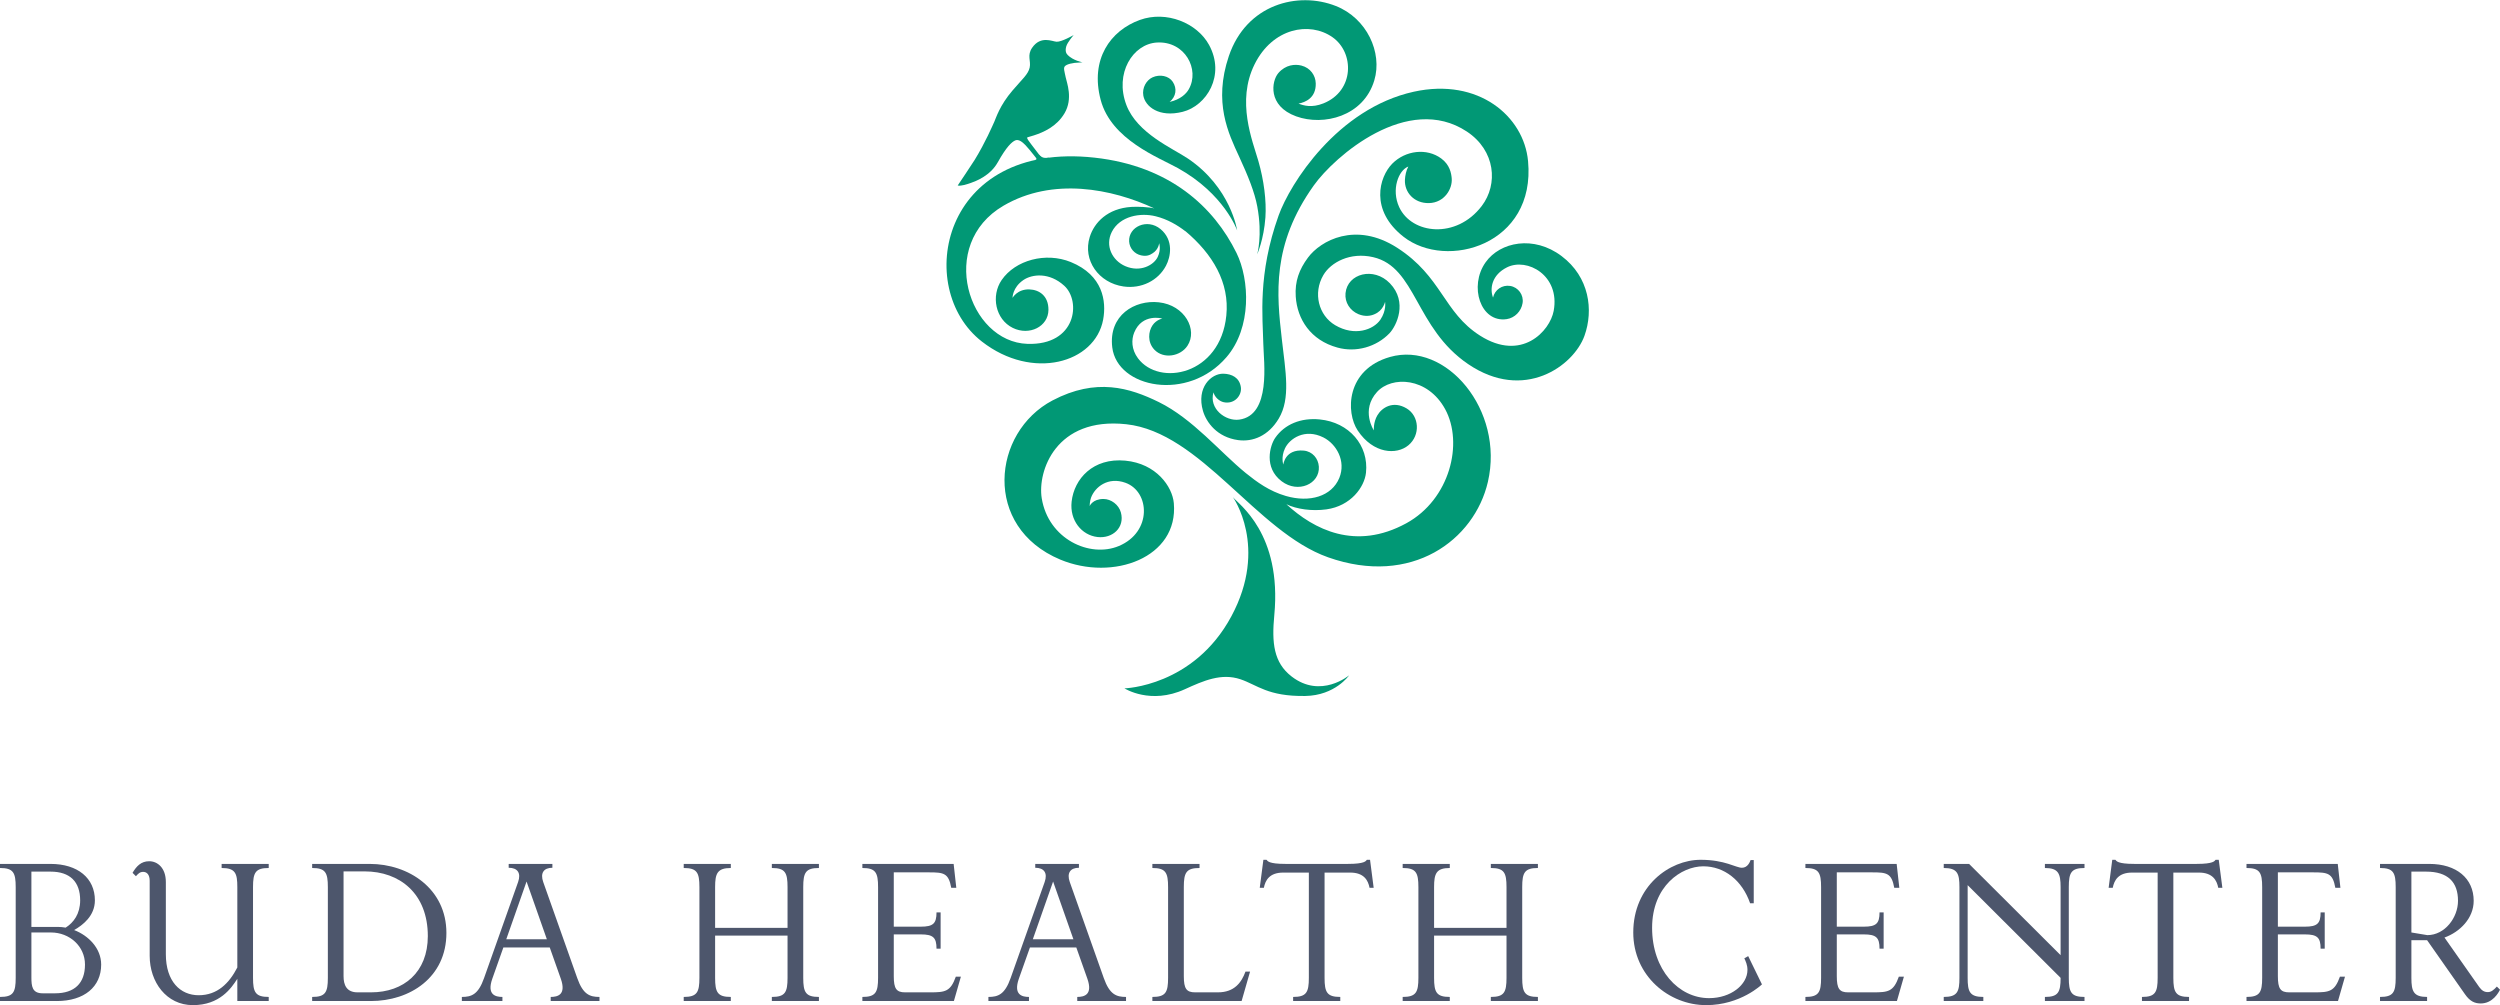
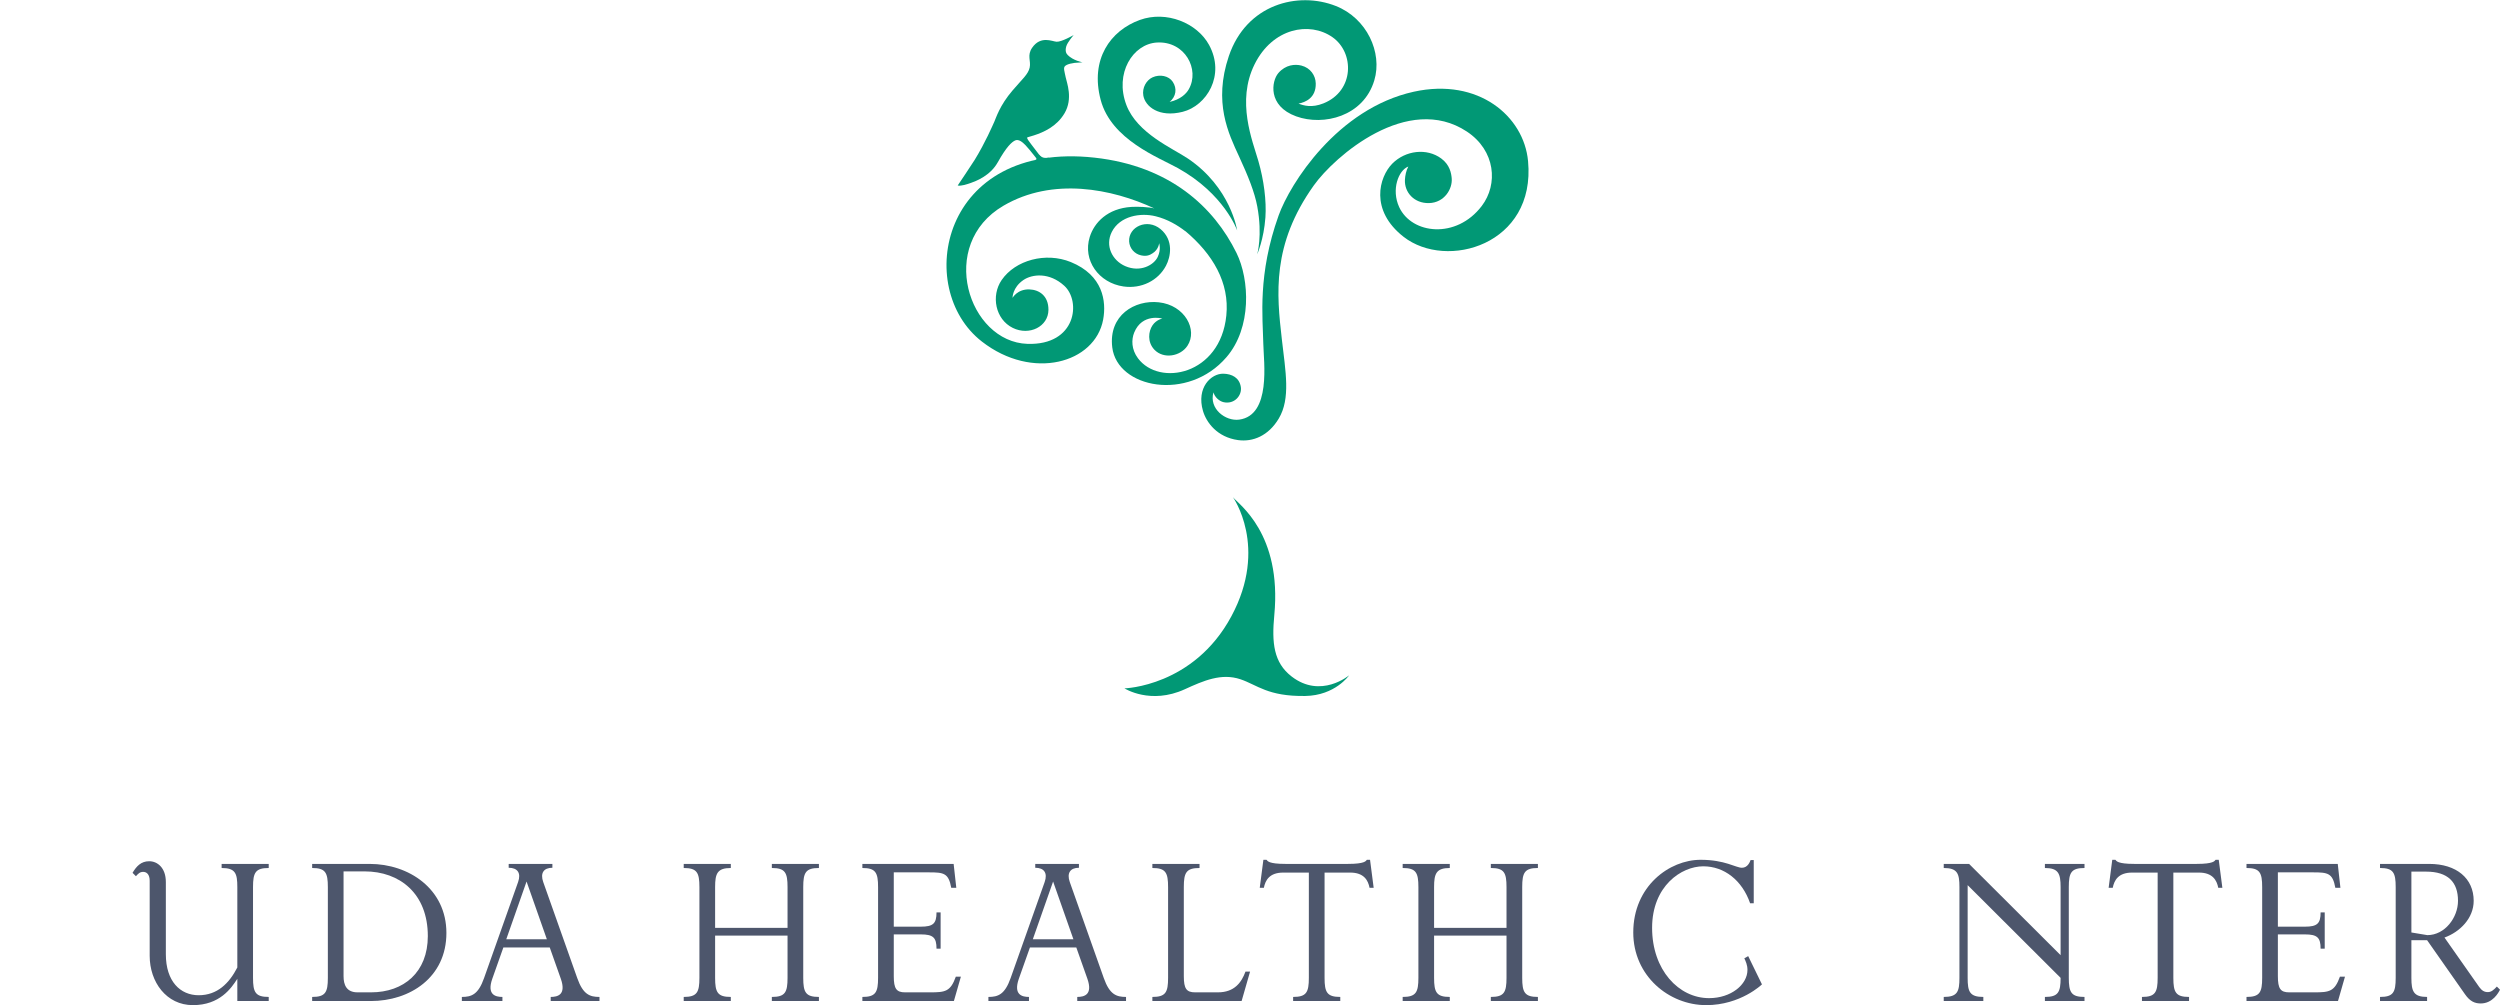
<svg xmlns="http://www.w3.org/2000/svg" xml:space="preserve" width="1497px" height="602px" version="1.1" style="shape-rendering:geometricPrecision; text-rendering:geometricPrecision; image-rendering:optimizeQuality; fill-rule:evenodd; clip-rule:evenodd" viewBox="0 0 1497 601.75">
  <defs>
    <style type="text/css">
   
    .fil1 {fill:#019875;fill-rule:nonzero}
    .fil0 {fill:#4D566C;fill-rule:nonzero}
   
  </style>
  </defs>
  <g id="Layer_x0020_1">
    <g id="_1427627053136">
-       <path class="fil0" d="M33.97 599.29l-33.97 0 0 -2.45c7.95,0 9.4,-2.75 9.4,-11.42l0 -54.37c0,-8.67 -1.45,-11.42 -9.4,-11.42l0 -2.45 30.22 0c16.34,0 26.6,8.53 26.6,21.82 0,9.4 -7.38,14.9 -12.43,17.79 8.67,3.32 16.19,10.99 16.19,20.67 0,13.3 -10.12,21.83 -26.61,21.83zm-3.75 -77.49l-11.42 0 0 33.11 15.9 0c1.44,0 3.04,0.15 4.62,0.43 4.77,-3.03 8.68,-8.24 8.68,-16.34 0,-11.12 -6.07,-17.2 -17.78,-17.2zm0.28 36.44l-11.7 0 0 26.74c0,5.5 0.43,9.69 6.79,9.69l7.37 0c11.71,0 17.93,-6.08 17.93,-17.21 0,-10.99 -9.25,-19.22 -20.39,-19.22z" />
      <path class="fil0" d="M142.11 599.29l0 -13.3c-3.61,5.64 -10.55,15.76 -26.6,15.76 -15.9,0 -25.88,-13.88 -25.88,-29.49l0 -44.96c0,-3.91 -1.88,-5.35 -3.9,-5.35 -2.03,0 -3.04,1.16 -4.34,2.6l-2.02 -2.03c2.31,-3.9 5.06,-6.94 9.97,-6.94 4.92,0 9.97,3.91 9.97,12.44l0 43.23c0,16.33 8.68,24.57 19.67,24.57 11.13,0 18.21,-7.08 23.13,-16.62l0 -48.15c0,-8.23 -1.15,-11.42 -9.4,-11.42l0 -2.45 28.2 0 0 2.45c-7.95,0 -9.4,2.75 -9.4,11.42l0 54.37c0,8.67 1.45,11.42 9.4,11.42l0 2.45 -18.8 0z" />
      <path class="fil0" d="M222.06 599.29l-35.14 0 0 -2.45c7.96,0 9.4,-2.75 9.4,-11.42l0 -54.37c0,-8.67 -1.44,-11.42 -9.4,-11.42l0 -2.45 34.42 0c23.41,0 45.97,14.89 45.97,41.34 0,26.76 -21.98,40.77 -45.25,40.77zm-3.76 -77.63l-12.58 0 0 62.74c0,5.21 1.73,9.69 8.38,9.69l8.1 0c19.52,0 33.98,-12 33.98,-33.69 0,-25.44 -16.78,-38.74 -37.88,-38.74z" />
      <path class="fil0" d="M329.76 599.29l0 -2.45c4.19,0 9.4,-1.31 6.07,-10.85l-6.65 -18.79 -27.76 0 -6.65 18.79c-3.32,9.54 1.88,10.85 6.08,10.85l0 2.45 -24.29 0 0 -2.45c5.78,0 9.83,-1.45 13.29,-11.28l20.39 -57.54c1.88,-5.35 -0.29,-8.53 -5.64,-8.53l0 -2.31 26.17 0 0 2.31c-5.2,0 -7.37,3.18 -5.49,8.53l20.38 57.54c3.47,9.83 7.52,11.28 13.31,11.28l0 2.45 -29.21 0zm-14.46 -71.56l-12.14 34.56 24.29 0 -12.15 -34.56z" />
      <path class="fil0" d="M462.18 599.29l0 -2.45c7.96,0 9.4,-2.75 9.4,-11.42l0 -25.31 -43.37 0 0 25.31c0,8.67 1.45,11.42 9.4,11.42l0 2.45 -28.2 0 0 -2.45c7.96,0 9.4,-2.75 9.4,-11.42l0 -54.37c0,-8.67 -1.44,-11.42 -9.4,-11.42l0 -2.45 28.2 0 0 2.45c-8.1,0 -9.4,3.33 -9.4,11.42l0 24.44 43.37 0 0 -24.44c0,-8.67 -1.44,-11.42 -9.4,-11.42l0 -2.45 28.19 0 0 2.45c-7.95,0 -9.39,2.75 -9.39,11.42l0 54.37c0,8.67 1.44,11.42 9.39,11.42l0 2.45 -28.19 0z" />
      <path class="fil0" d="M571.19 599.29l-54.8 0 0 -2.45c7.95,0 9.4,-2.75 9.4,-11.42l0 -54.37c0,-8.67 -1.45,-11.42 -9.4,-11.42l0 -2.45 54.65 0 1.59 14.31 -3.03 0c-1.59,-8.82 -4.48,-9.25 -13.3,-9.25l-21.11 0 0 32.52 16.19 0c7.37,0 9.4,-1.87 9.4,-8.53l2.46 0 0 21.69 -2.46 0c0,-6.65 -2.03,-8.53 -9.4,-8.53l-16.19 0 0 25.01c0,7.52 1.59,9.69 6.79,9.69l15.04 0c8.97,0 12.14,-0.44 15.33,-9.4l3.03 0 -4.19 14.6z" />
      <path class="fil0" d="M645.06 599.29l0 -2.45c4.19,0 9.4,-1.31 6.08,-10.85l-6.65 -18.79 -27.76 0 -6.66 18.79c-3.32,9.54 1.89,10.85 6.08,10.85l0 2.45 -24.29 0 0 -2.45c5.78,0 9.83,-1.45 13.3,-11.28l20.39 -57.54c1.87,-5.35 -0.3,-8.53 -5.64,-8.53l0 -2.31 26.16 0 0 2.31c-5.2,0 -7.37,3.18 -5.49,8.53l20.38 57.54c3.47,9.83 7.52,11.28 13.31,11.28l0 2.45 -29.21 0zm-14.46 -71.56l-12.14 34.56 24.29 0 -12.15 -34.56z" />
      <path class="fil0" d="M743.48 599.29l-53.44 0 0 -2.45c7.97,0 9.41,-2.75 9.41,-11.42l0 -54.37c0,-8.67 -1.44,-11.42 -9.41,-11.42l0 -2.45 28.24 0 0 2.45c-7.96,0 -9.41,2.75 -9.41,11.42l0 53.35c0,7.52 1.59,9.69 6.81,9.69l13.61 0c9.99,0 14.19,-6.07 16.51,-12.44l2.75 0 -5.07 17.64z" />
      <path class="fil0" d="M820.09 531.49c-0.87,-4.48 -3.34,-9.11 -11.59,-9.11l-15.35 0 0 63.03c0,8.68 1.45,11.43 9.41,11.43l0 2.45 -28.24 0 0 -2.45c7.97,0 9.42,-2.75 9.42,-11.43l0 -63.03 -15.35 0c-8.26,0 -10.72,4.63 -11.59,9.11l-2.46 0 2.17 -16.77 1.89 0c0.57,0.72 1.29,2.46 11.29,2.46l37.51 0c9.99,0 10.71,-1.74 11.29,-2.46l1.89 0 2.17 16.77 -2.46 0z" />
      <path class="fil0" d="M892.71 599.29l0 -2.45c7.95,0 9.39,-2.75 9.39,-11.42l0 -25.31 -43.37 0 0 25.31c0,8.67 1.45,11.42 9.4,11.42l0 2.45 -28.21 0 0 -2.45c7.97,0 9.42,-2.75 9.42,-11.42l0 -54.37c0,-8.67 -1.45,-11.42 -9.42,-11.42l0 -2.45 28.21 0 0 2.45c-8.09,0 -9.4,3.33 -9.4,11.42l0 24.44 43.37 0 0 -24.44c0,-8.67 -1.44,-11.42 -9.39,-11.42l0 -2.45 28.19 0 0 2.45c-7.95,0 -9.4,2.75 -9.4,11.42l0 54.37c0,8.67 1.45,11.42 9.4,11.42l0 2.45 -28.19 0z" />
      <path class="fil0" d="M1021.66 601.75c-22.26,0 -43.66,-17.49 -43.66,-43.51 0,-27.77 21.68,-43.52 40.33,-43.52 14.6,0 21.11,4.77 24.72,4.77 3.48,0 4.78,-3.47 5.21,-4.62l1.88 0 0 25.87 -2.17 0c-4.77,-13.73 -15.47,-22.12 -28.05,-22.12 -13.01,0 -30.64,11.71 -30.64,36.87 0,25.15 15.9,42.07 34.11,42.07 13.16,0 22.99,-8.1 22.99,-16.92 0,-3.03 -1.15,-5.35 -1.88,-6.94l2.32 -1.3 8.24 16.92c0,0 -12.73,12.43 -33.4,12.43z" />
-       <path class="fil0" d="M1135.87 599.29l-54.79 0 0 -2.45c7.95,0 9.39,-2.75 9.39,-11.42l0 -54.37c0,-8.67 -1.44,-11.42 -9.39,-11.42l0 -2.45 54.64 0 1.59 14.31 -3.03 0c-1.59,-8.82 -4.48,-9.25 -13.3,-9.25l-21.11 0 0 32.52 16.19 0c7.38,0 9.4,-1.87 9.4,-8.53l2.46 0 0 21.69 -2.46 0c0,-6.65 -2.02,-8.53 -9.4,-8.53l-16.19 0 0 25.01c0,7.52 1.59,9.69 6.79,9.69l15.04 0c8.97,0 12.14,-0.44 15.33,-9.4l3.03 0 -4.19 14.6z" />
      <path class="fil0" d="M1224.49 599.29l0 -2.45c7.95,0 9.4,-2.75 9.4,-11.42l-55.66 -55.52 0 55.52c0,8.23 1.16,11.42 9.39,11.42l0 2.45 -23.71 0 0 -2.45c8.24,0 9.4,-3.19 9.4,-11.42l0 -54.37c0,-8.09 -1.16,-11.42 -9.4,-11.42l0 -2.45 15.18 0 54.8 54.65 0 -40.78c0,-8.09 -1.31,-11.42 -9.4,-11.42l0 -2.45 23.71 0 0 2.45c-7.95,0 -9.4,2.75 -9.4,11.42l0 54.37c0,8.67 1.45,11.42 9.4,11.42l0 2.45 -23.71 0z" />
      <path class="fil0" d="M1328.29 531.49c-0.87,-4.48 -3.33,-9.11 -11.57,-9.11l-15.32 0 0 63.03c0,8.68 1.44,11.43 9.4,11.43l0 2.45 -28.2 0 0 -2.45c7.96,0 9.4,-2.75 9.4,-11.43l0 -63.03 -15.32 0c-8.24,0 -10.7,4.63 -11.57,9.11l-2.46 0 2.17 -16.77 1.88 0c0.58,0.72 1.3,2.46 11.28,2.46l37.44 0c9.98,0 10.7,-1.74 11.28,-2.46l1.88 0 2.17 16.77 -2.46 0z" />
      <path class="fil0" d="M1399.99 599.29l-54.79 0 0 -2.45c7.95,0 9.39,-2.75 9.39,-11.42l0 -54.37c0,-8.67 -1.44,-11.42 -9.39,-11.42l0 -2.45 54.65 0 1.59 14.31 -3.04 0c-1.59,-8.82 -4.48,-9.25 -13.3,-9.25l-21.11 0 0 32.52 16.19 0c7.38,0 9.4,-1.87 9.4,-8.53l2.46 0 0 21.69 -2.46 0c0,-6.65 -2.02,-8.53 -9.4,-8.53l-16.19 0 0 25.01c0,7.52 1.59,9.69 6.79,9.69l15.04 0c8.97,0 12.15,-0.44 15.33,-9.4l3.03 0 -4.19 14.6z" />
      <path class="fil0" d="M1485.43 600.74c-3.46,0 -6.36,-1.16 -9.39,-5.5l-22.7 -32.38 -9.4 0 0 22.56c0,8.09 1.3,11.42 9.4,11.42l0 2.45 -28.19 0 0 -2.45c7.95,0 9.39,-2.75 9.39,-11.42l0 -54.37c0,-8.67 -1.44,-11.42 -9.39,-11.42l0 -2.45 29.49 0c16.33,0 26.6,8.67 26.6,22.11 0,10.42 -8.24,18.65 -17.49,21.98l20.81 29.64c1.6,2.17 3.04,3.03 5.21,3.03 2.03,0 3.62,-1.44 5.35,-3.32l1.88 1.88c-0.87,1.73 -4.34,8.24 -11.57,8.24zm-32.67 -78.94l-8.82 0 0 36.44 9.54 1.59c10.56,0 18.37,-10.56 18.37,-20.54 0,-11.27 -6.08,-17.49 -19.09,-17.49z" />
    </g>
    <g id="_1427627083696">
-       <path class="fil1" d="M935.07 153.21c-16.62,-12.54 -36.78,-8.55 -45.48,3.72 -10.19,14.35 -3.01,36.36 12.62,34.04 4.8,-0.72 8.74,-4.67 9.51,-9.6 0.79,-4.87 -2.59,-9.53 -7.46,-10.28 -4.76,-0.78 -9.22,2.34 -10.23,6.96 -2.03,-5.27 -0.87,-13.52 8.43,-18.13 11.95,-5.91 31.81,4.81 27.89,26.1 -2.26,12.17 -19.25,30.63 -44.08,14.84 -21.99,-13.97 -22.8,-35.39 -49.69,-52.65 -24.82,-15.92 -45.86,-4.25 -53.38,5.94 -5.22,7.05 -7.92,14.15 -7.31,23.31 0.89,13.55 8.88,26.14 24.97,30.54 11.13,3.1 23.29,-0.39 31.13,-8.53 4.28,-4.49 11.07,-18.74 0.3,-29.94 -9.7,-10.06 -25.42,-5.91 -26.59,5.88 -0.56,5.56 2.72,10.52 7.78,12.61 3.87,1.58 7.19,1.07 9.51,0.03 5.34,-2.18 6.39,-7.44 6.39,-7.44 0,0 0.97,5.15 -2.83,10.73 -4.17,6.04 -15.42,10.13 -27.08,3.24 -9.88,-5.85 -13.37,-19.18 -7.04,-29.99 4.47,-7.62 16.03,-13.92 29.8,-10.73 25.85,5.97 25.1,42.43 56.88,64.03 33.49,22.76 63.18,1.09 69.67,-16.94 5.52,-15.36 2.96,-35.21 -13.71,-47.74z" />
+       <path class="fil1" d="M935.07 153.21z" />
      <path class="fil1" d="M617.56 86.36c0.83,1.11 8.17,10.72 8.17,10.72l-2.83 0.63c0,0 -6.22,-8.22 -8.85,-10.91 -1.77,-1.83 -4.1,-3.76 -6.15,-2.84 -2.07,0.95 -5.2,3.74 -10.45,13.12 -4.62,8.26 -13.45,11.38 -16.06,12.32 -2,0.7 -5.78,2.03 -7.92,1.56 0,0 8.65,-12.88 10.15,-15.31 6.47,-10.55 10.68,-20.51 11.75,-22.81 1.09,-2.33 3.11,-9.67 11.06,-18.93 5.85,-6.84 9.24,-9.51 10.14,-13.57 0.89,-4.07 -1.72,-7.24 1.48,-11.87 5.13,-7.45 12.09,-3.75 14.64,-3.6 2.93,0.2 10.24,-4.01 10.24,-4.01 0,0 -3.76,4.28 -4.46,6.82 -0.7,2.51 -0.19,4.09 0.86,5.13 3.27,3.32 8.88,4.4 8.88,4.4 0,0 -1.15,0.05 -1.75,0.1 -4.17,0.1 -7.78,1.01 -8.83,2.25 -0.93,1.11 -0.28,2.8 0.5,6.57 0.64,3.22 4.54,12.77 -0.71,21.6 -4.71,7.96 -12.55,11.35 -18.3,13.21 -1.46,0.5 -3.22,0.91 -3.87,1.16 -0.76,0.37 0.87,2.32 2.31,4.26z" />
      <path class="fil1" d="M738.27 297.59c-0.2,-0.27 21.51,29.7 -0.97,71.41 -22.62,41.99 -63.96,43.07 -63.96,43.07 0,0 15.52,9.98 36.17,0.51 11.24,-5.14 21.86,-9.77 33.21,-5.98 10.16,3.41 16.41,10.36 38.83,10.03 18,-0.27 26.32,-12.39 26.32,-12.39 0,0 -16.92,14.28 -34.47,0.7 -10.76,-8.32 -11.93,-20.18 -10.35,-36.66 4.67,-49.08 -21.56,-66.58 -24.78,-70.69z" />
-       <path class="fil1" d="M832.31 213.63c-26.41,7.56 -26.55,33.22 -19.28,44.08 9.3,13.9 23.23,14.73 30.36,8.76 7.27,-6.09 6.47,-17.49 -1.1,-22.03 -8.11,-4.85 -14.77,-0.49 -17.47,4.04 -2.53,4.22 -2.18,9.11 -2.18,9.11 0,0 -7.98,-12.09 1.92,-23.01 8.81,-9.73 30.31,-8.91 40.79,10.29 11.11,20.38 2.86,54.05 -23.24,68.33 -30.43,16.61 -55.31,3.78 -71.83,-11.39 6.15,2.96 15.25,4.26 23.92,3.08 14.76,-2.04 22.84,-13.42 23.75,-21.93 1.76,-16.35 -10.06,-30.23 -27.78,-31.94 -11.17,-1.09 -20.94,2.89 -26.58,11.05 -3.1,4.48 -7.03,17.77 3.88,26 9.79,7.4 22.87,1.63 22.26,-8.75 -0.31,-4.92 -3.84,-9.13 -9.01,-9.62 -11.31,-1.05 -12.27,8.35 -12.27,8.35 0,0 -1.54,-4.31 0.99,-9.68 2.72,-5.8 11.84,-12.19 23.05,-6.54 7.69,3.88 13.64,14.06 9.49,24.24 -4.57,11.09 -17.82,14.91 -32,10.79 -9.91,-2.88 -17.37,-8.35 -24.04,-13.75 -15.46,-12.61 -31.71,-32.47 -52.01,-42.46 -17.48,-8.58 -37.52,-14.75 -63.67,-1 -36.24,19.07 -42.02,75.81 4.65,95.31 31.65,13.2 70.88,-1.19 67.98,-33.78 -0.88,-9.92 -10.47,-23.73 -29.09,-25.47 -19.27,-1.81 -30.59,10.87 -32.11,24.54 -1.24,11.19 5.98,20.13 15.53,21.2 8.98,1.01 16.44,-5.67 13.97,-14.71 -1.23,-4.63 -5.87,-8.08 -10.41,-8.08 -6.6,0 -8.28,4.26 -8.28,4.26 0,0 -0.01,-2.74 0.8,-4.98 2.33,-6.42 10.18,-12.76 20.64,-8.97 14.71,5.33 15.99,29.51 -3.97,37.86 -17.45,7.3 -42.23,-4.17 -46.18,-28.62 -2.6,-16.12 8.41,-48.83 50.56,-44.31 44.81,4.82 77.96,64.48 120.94,79.7 49.98,17.69 87.61,-10.35 95.67,-45.18 9.95,-42.98 -25.06,-84.4 -58.65,-74.79z" />
      <path class="fil1" d="M765.45 43.66c4.43,-5.14 10.05,-5.47 13.81,-4.53 5.46,1.39 8.51,5.97 8.61,10.69 0.21,8.69 -6.2,11.31 -10.31,12.1 3.11,1.19 7.9,2.66 14.93,-0.15 18.58,-7.46 18.62,-30.35 5.4,-39.62 -13.79,-9.65 -35.86,-5.48 -46.63,16.19 -11.05,22.24 -1.26,45.81 2.25,57.95 3.31,11.45 4.9,23.89 4.22,33.75 -0.93,13.15 -4.93,22.12 -4.93,22.12 0,0 3.3,-11.17 0.06,-28.62 -1.6,-8.62 -5.47,-18.19 -10.85,-29.85 -6.42,-13.91 -15.54,-32.46 -6.19,-60.2 10.52,-31.12 41.41,-38.98 64.09,-30.02 18.46,7.27 28.04,27.79 23.02,44.54 -6.44,21.57 -30.4,27.48 -46.77,21.54 -17.31,-6.3 -14.74,-21.16 -10.71,-25.89z" />
      <path class="fil1" d="M684.64 57.23c-0.89,-4.86 1.91,-9.41 5.48,-11.04 4.42,-2.01 9.76,-0.91 12.12,2.66 2.68,4.06 2.05,8.79 -1.86,12.05 6.36,-1.42 9.89,-4.78 11.45,-7.56 6.76,-11.86 -2.24,-29.03 -19.14,-28 -14.36,0.9 -25.41,18.45 -18.22,37.4 6.45,17.03 27.84,25.99 36.81,32.05 25.79,17.36 29.53,43.06 29.53,43.06 0,0 -7.61,-21.81 -35.5,-37.32 -11.48,-6.37 -39.86,-16.96 -46.21,-40.79 -6.48,-24.36 5.79,-41.54 23.43,-47.92 15.94,-5.75 34.27,1.82 41.44,14.93 9.97,18.26 -1.52,36.51 -15.81,40.09 -14.21,3.56 -22.32,-3.2 -23.52,-9.61z" />
      <path class="fil1" d="M740.41 151.33c-13.44,-27.34 -39.78,-52.09 -85.04,-57.06 -91.9,-10.05 -108.46,78.27 -67.42,110.12 30.27,23.57 67.78,12.92 72.62,-13.15 2.02,-10.92 -0.04,-26.55 -19.37,-34.45 -15.03,-6.12 -33.21,-1.16 -41.41,10.77 -6.48,9.45 -3.78,23.52 6.66,28.66 9.93,4.89 21.3,-0.8 21.36,-10.8 0.05,-8.37 -5.47,-12.06 -11.44,-12.25 -7.17,-0.24 -10.06,5.07 -10.06,5.07 0,0 -0.11,-6.19 6.51,-10.69 5.2,-3.55 15.48,-4.77 24.48,3.45 10.14,9.24 7.21,35.74 -22.05,34.78 -35.34,-1.15 -54.24,-59.46 -14.33,-82.75 29.43,-17.17 64.89,-10.22 90.32,1.65 -3.42,-0.87 -9.86,-1.15 -13.76,-0.91 -14.25,0.89 -22.24,9.33 -24.94,17.99 -4.36,13.97 5.4,27.55 20.26,29.66 10.64,1.51 20.71,-3.52 25.39,-12.43 2.81,-5.3 4.75,-15.27 -3.28,-21.95 -7.97,-6.6 -19.28,-1.39 -18.79,7.42 0.26,4.12 3.19,7.47 7.19,8.33 3.25,0.72 5.24,-0.16 6.8,-1.21 3.67,-2.22 3.98,-6.08 3.98,-6.08 0,0 1.3,3.63 -0.83,8.19 -2.3,4.91 -10.43,9.46 -19.45,5.55 -7.83,-3.39 -12.24,-12.23 -8.06,-20.51 4.83,-9.51 17.1,-11.65 26.31,-9.34 6.98,1.73 13,5.27 17.82,9.02l-0.19 -0.24c16.52,13.84 26.64,30.97 24.63,50.63 -3.58,35.74 -40.2,42.66 -52.9,25.62 -4.02,-5.38 -3.96,-11.21 -2.27,-15.4 4.79,-11.79 16.86,-8.4 16.86,-8.4 0,0 -3.53,0.62 -5.89,4.05 -2.45,3.61 -3.23,10.05 1.14,14.62 5.48,5.74 15.57,4.02 19.78,-2.36 6.28,-9.52 -1.5,-24.35 -17.19,-26.04 -14.28,-1.56 -30.18,7.68 -27.83,27.03 3,24.35 45.27,32.77 68.41,5.81 15.2,-17.64 13.86,-46.36 5.98,-62.4z" />
      <path class="fil1" d="M915 96.36c-2.47,-26.85 -29.69,-50.08 -68.4,-41.57 -45.78,10.09 -74.17,55.12 -80.97,74.13 -12.66,35.4 -9.47,60.99 -9.16,76.86 0.22,10.79 4.84,42.77 -14.45,45.37 -8.18,1.1 -18.24,-6.55 -15.39,-16.35 0.72,2.91 3.49,5.34 6.09,5.91 6.5,1.42 11.09,-4.12 10.29,-9.12 -0.89,-5.6 -5.35,-7.82 -10.43,-7.94 -7.38,-0.18 -16.29,8.37 -12.24,22.28 2.03,6.93 8.51,15.76 21.05,17.48 8.73,1.2 18.1,-2.47 24.32,-12.88 7.21,-12.06 4.07,-28.15 1.84,-47.66 -3.04,-26.66 -6.2,-56.37 19.12,-91.91 12.44,-17.48 56.3,-55.69 91.68,-32.31 17.18,11.37 18.85,31.57 8.9,44.6 -15.21,19.96 -41.87,16.91 -49.41,0.67 -4.84,-10.47 -0.47,-22.06 5.46,-24.32 -1.34,2.5 -1.89,5.48 -2.03,7.94 -0.36,7.62 5.62,14.15 14.38,13.95 9.33,-0.2 14.24,-8.65 13.63,-14.92 -0.26,-2.92 -1.12,-7.98 -6.22,-11.76 -8.73,-6.47 -21.49,-4.86 -29.34,3.04 -7.95,8.06 -13.61,27.92 6.75,43.83 25.78,20.11 79.26,4.82 74.53,-45.32z" />
      <path class="fil1" d="M622.2 92.48c0,0 1.12,1.32 2.38,1.73 1.36,0.46 3.62,0.06 3.62,0.06l-5.35 2.46 -0.65 -4.25z" />
      <path class="fil1" d="M620.59 94.75c0,0 0.16,0.22 0.06,0.46 -0.18,0.39 -0.95,0.54 -0.95,0.54l2.46 0.06 -0.92 -1.29 -0.65 0.23z" />
    </g>
  </g>
</svg>